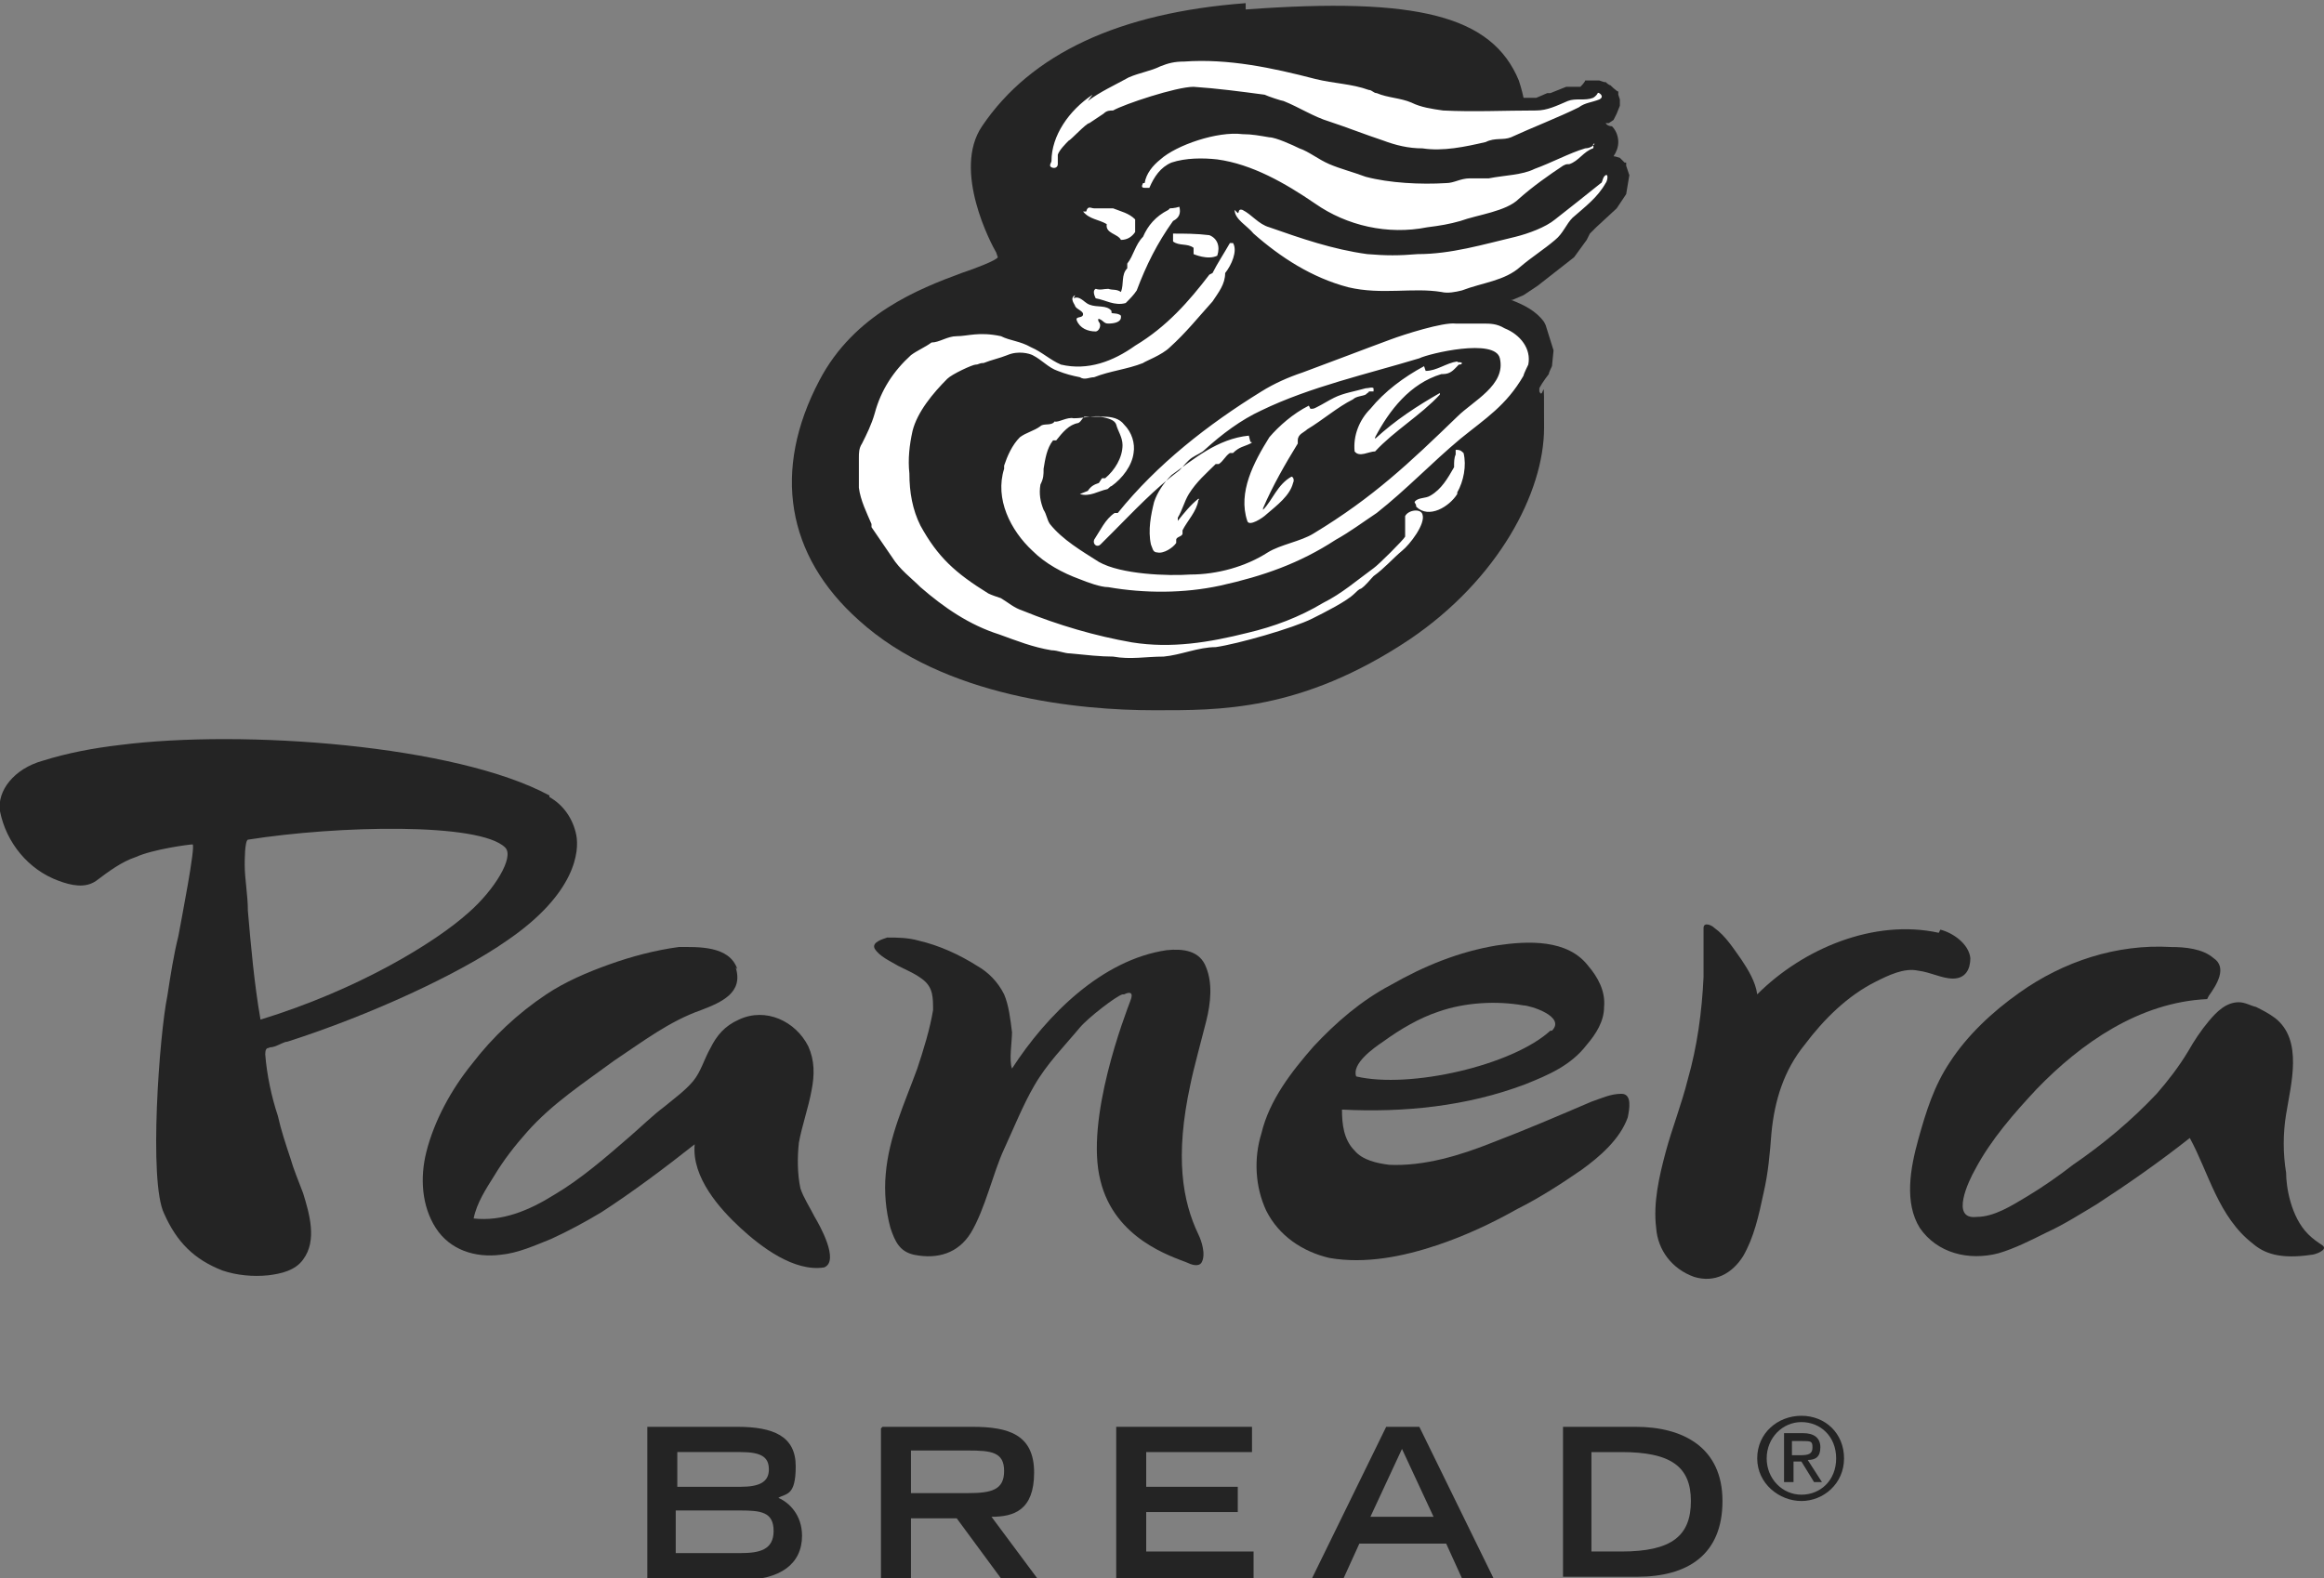
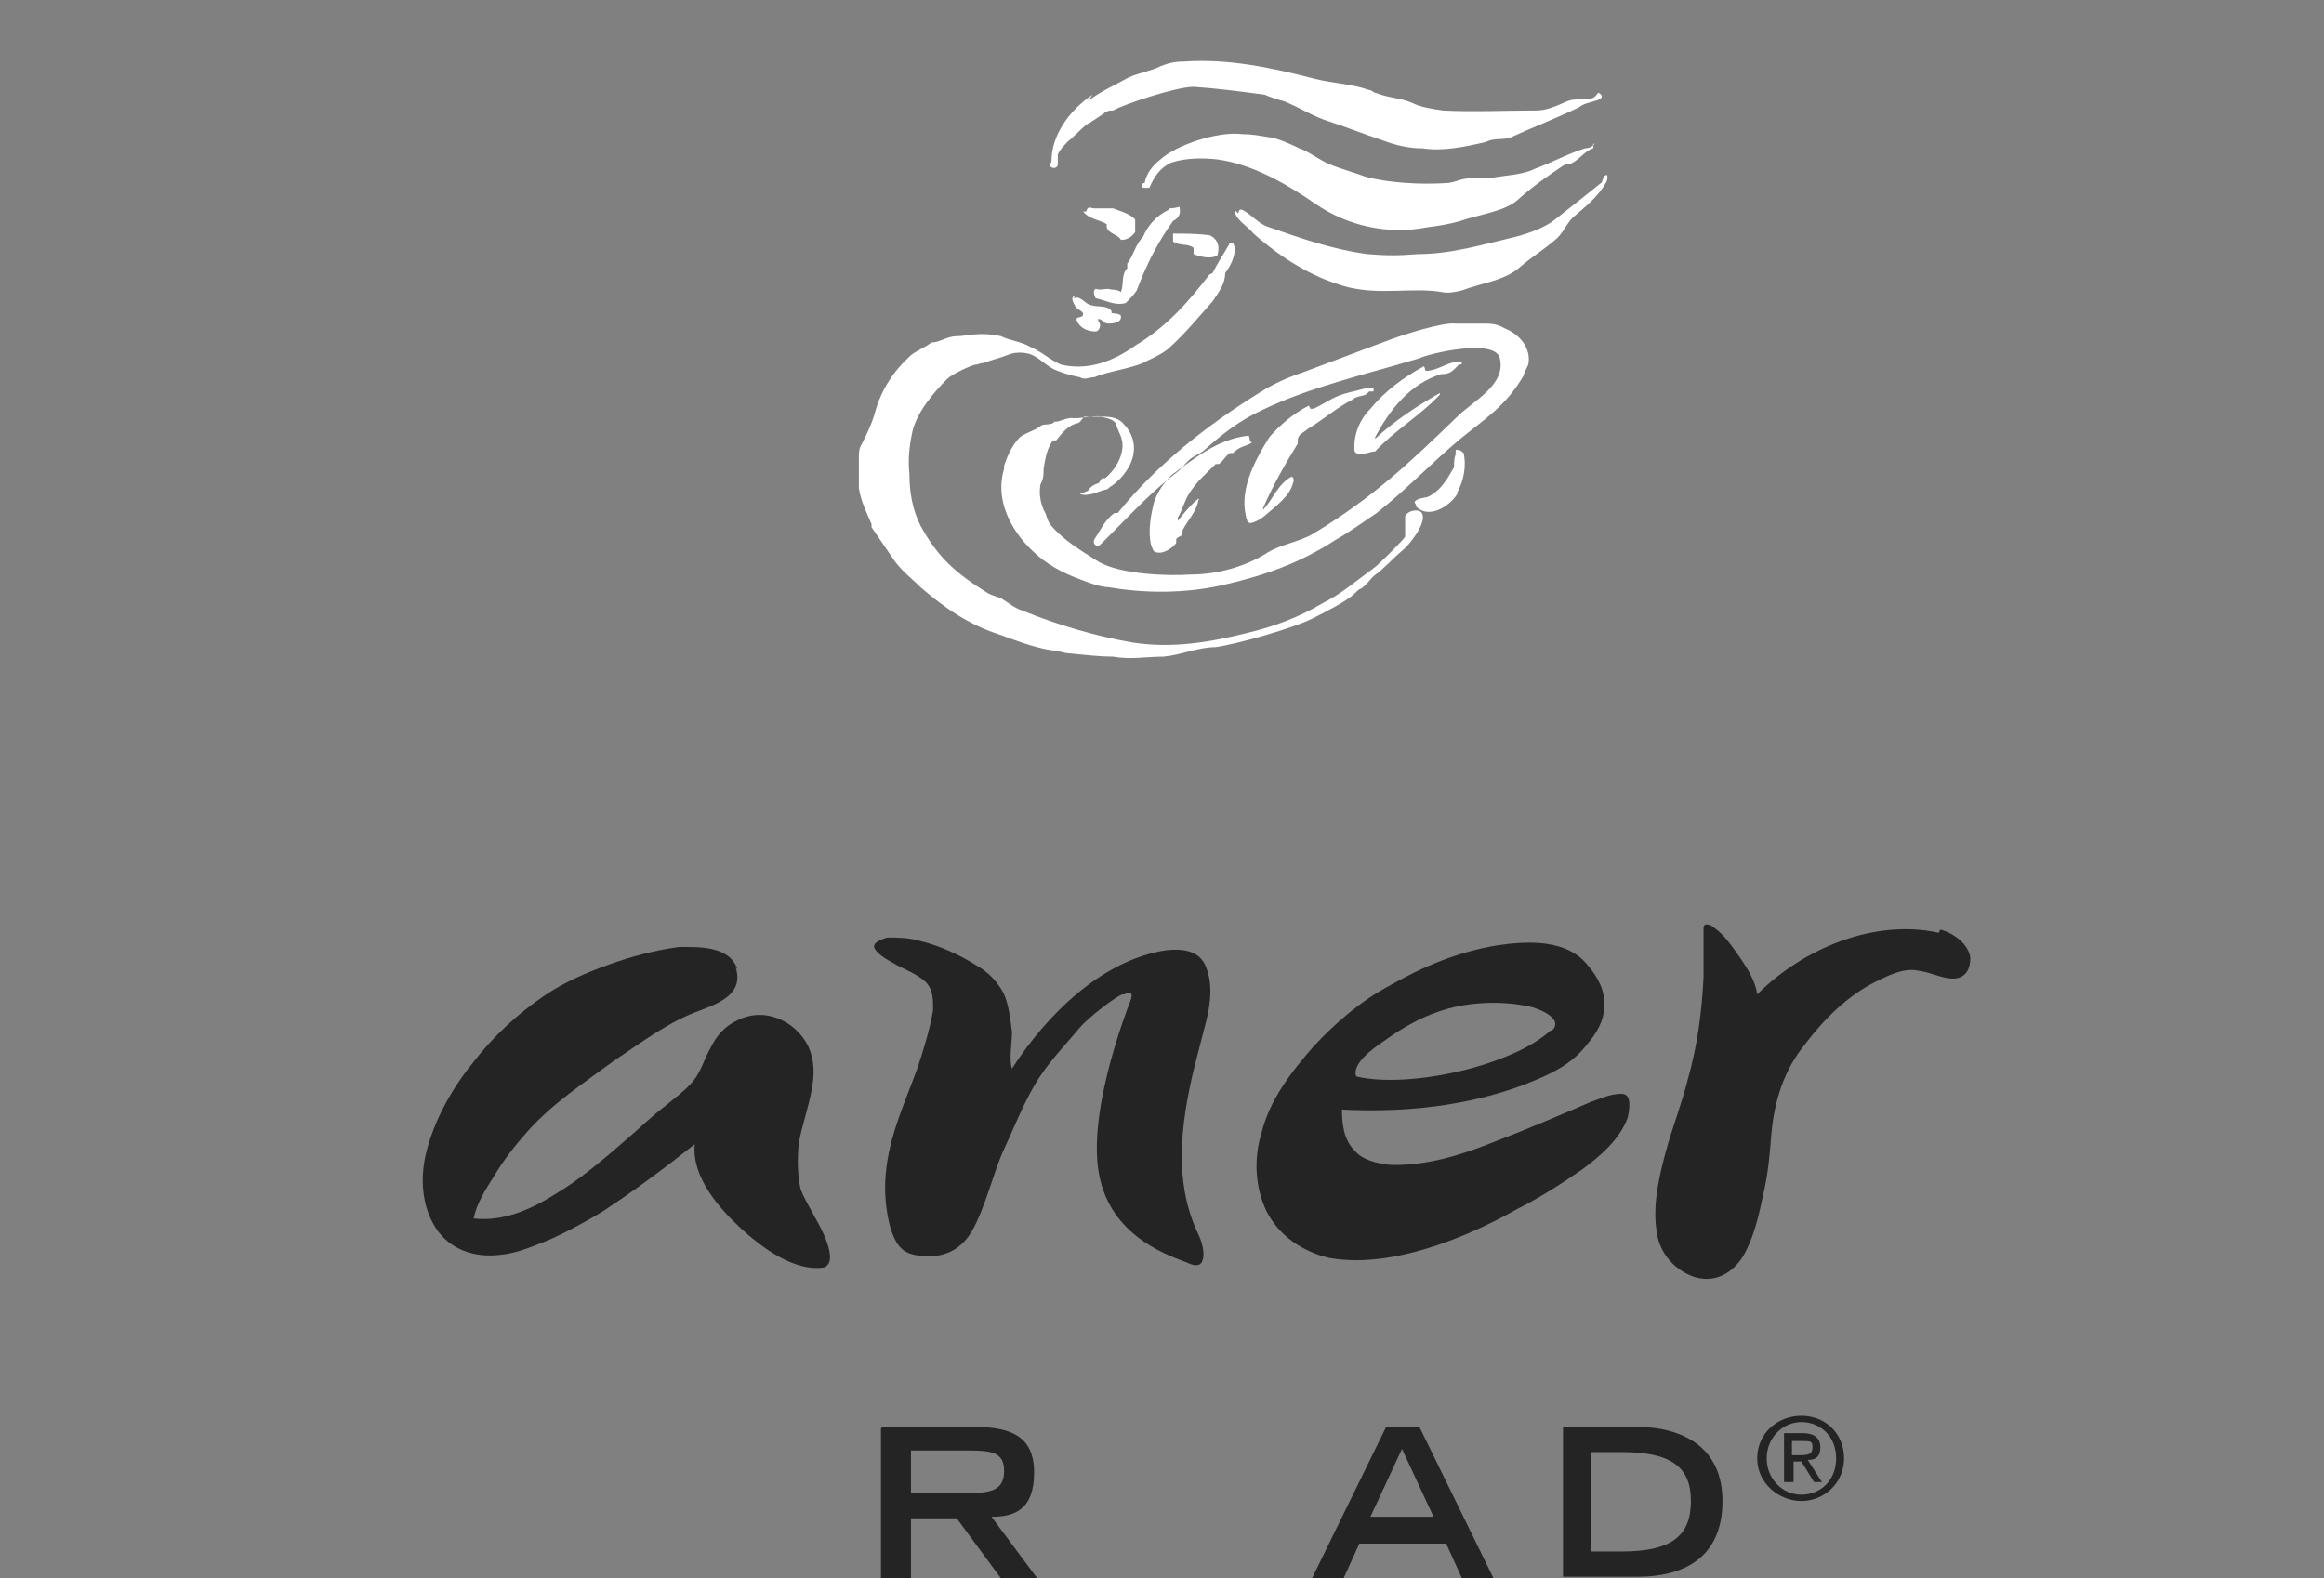
<svg xmlns="http://www.w3.org/2000/svg" id="Layer_1" data-name="Layer 1" version="1.1" viewBox="0 0 147.2 100">
  <rect x="0" y="0" width="147.2" height="100" fill="#808080" stroke="none" />
  <defs>
    <style> .cls-1, .cls-2 { fill: #242424; } .cls-1, .cls-2, .cls-3 { stroke-width: 0px; } .cls-1, .cls-3 { fill-rule: evenodd; } .cls-3 { fill: #fff; } </style>
  </defs>
-   <path class="cls-1" d="M78.9.2c-8,.6-13.6,3.2-16.7,7.8-1.9,2.8.6,7.5.9,8h0c0,0,.1.3.1.3-.1.2-1.4.7-2.3,1-2.7,1-6.8,2.6-9,6.8-3,5.7-2.1,11.1,2.5,15.2,5.4,4.9,14,5.7,18.7,5.7,4.1,0,9.3.1,16.2-4.5,5.6-3.8,8.5-9.3,8.5-13.4s0-1.6-.3-2.3c0,0,0,0,0-.2.2-.4.6-.9.6-.9,0-.1.2-.5.2-.5,0,0,.1-1,.1-1,0,0-.5-1.6-.5-1.6,0,0-.1-.2-.1-.2-.5-.7-1.3-1.1-2.1-1.4,0,0,.1,0,.1,0l.7-.3c0,0,.9-.6.9-.6,0,0,2.3-1.8,2.3-1.8l.8-1.1s.2-.4.2-.4l.4-.4,1.3-1.2.6-.9s.2-1.2.2-1.2c0,0-.2-.6-.2-.6v-.2s-.1,0-.1,0l-.3-.3s-.3-.1-.4-.1c.2-.3.3-.6.3-.9s-.1-.7-.4-1c0,0-.3,0-.4-.2,0,0,.2,0,.2,0l.3-.2h0s.2-.4.2-.4l.2-.5v-.4s-.1-.3-.1-.3v-.2c-.1,0-.5-.4-.5-.4-.1,0-.3-.2-.3-.2h-.1c0,0-.3-.1-.3-.1h-.9c0,.1-.3.4-.3.4h-.9s-1,.4-1,.4h-.2c0,0-.7.3-.7.3h-.8c-.1-.5-.3-1.1-.3-1.1-1.7-4.1-6.4-5.3-17.3-4.5M101.6,11.4h0Z" />
  <path class="cls-3" d="M92.1,29.5c0-.2,0-.5.1-.7,0,0,0-.2,0-.3.2,0,.3,0,.5.2.2.8,0,1.8-.4,2.5q0,0,0,.1c-.5.8-1.8,1.6-2.6.8,0-.2-.1-.2-.1-.3.2-.3.7-.2,1-.4.7-.4,1.1-1.1,1.5-1.8M90.3,23.5c.7,0,1.3-.5,2-.6,0,.1.2,0,.3.1h0q0,.1-.2.1c-.3.3-.5.6-1,.6,0,0,0,0-.1,0-2,.6-3.3,2.3-4.2,4,0,0,0,.1,0,.1,1.3-1.2,2.7-2.1,4.1-2.9q0,0,0,.1c-1.2,1.3-2.9,2.3-4.1,3.6-.4,0-1,.4-1.3,0-.1-1,.3-2,1-2.7.9-1.1,2.1-2,3.4-2.7M83,25.9c.2,0,.2,0,.4-.1.4-.2.7-.4,1.1-.6.6-.3,1.3-.4,2-.6.2,0,.4-.1.5,0,0,0,0,.2,0,.2,0,0-.3,0-.3,0,0,.1,0,0-.2.2-.2.1-.6.1-.8.3-1,.5-1.9,1.3-2.9,1.9-.2.2-.6.3-.6.7,0,0,0,.1,0,.2-.8,1.3-1.6,2.7-2.2,4.1,0,0,0,.2,0,.1.6-.6.9-1.6,1.8-2.1.1,0,.2.2.1.4-.2.8-1,1.4-1.7,2-.2.2-1.1.8-1.2.4-.6-1.8.4-3.7,1.4-5.3.6-.7,1.5-1.5,2.5-2M79.2,28c0,0,.2,0,0,.1-.4.2-.7.2-1.1.6,0,0-.1,0-.2,0-.3.2-.4.5-.7.7,0,0-.1,0-.2,0-.6.6-1.2,1.1-1.7,1.9-.3.5-.4,1-.7,1.5,0,0,0,.3,0,.2.4-.5.8-1,1.3-1.4,0,0,.1,0,0,.1-.1.7-.7,1.3-1,1.9,0,0,0,.1,0,.2,0,.2-.4.2-.4.4s0,.1,0,.2c-.2.3-.8.7-1.2.6-.3,0-.3-.3-.4-.5-.2-.9,0-1.9.2-2.7.2-.6.6-1.2,1.1-1.7,1.4-1,2.9-2.3,4.9-2.5M69.8,30.3s0,0,.2,0c.6-.5,1.1-1.3,1.1-2.1,0-.5-.3-.9-.4-1.3-.1-.3-.5-.4-1-.5-.3,0-.6,0-1,0-.1,0-.2.3-.4.4-.6.1-1,.6-1.4,1.1,0,0-.2,0-.2,0-.4.5-.5,1.2-.6,1.8,0,.4,0,.6-.2,1-.1.6,0,1.1.2,1.6.2.3.2.6.4.9.8,1,2,1.7,3.1,2.4,1.4.8,4.4.9,5.8.8,1.7,0,3.5-.5,4.9-1.4.8-.5,2.1-.7,2.9-1.2,3.8-2.3,6.1-4.5,9.1-7.4,1-1,3.1-2,2.7-3.7-.3-1.3-4.5-.3-5.1,0-3.3,1-6.9,1.8-10,3.3-1.3.6-2.5,1.5-3.6,2.5-.2.2-.5.3-.8.5-.3.2-.5.5-.8.8-1.6,1.2-2.9,2.6-4.2,3.9-.2.2-.5.5-.8.8-.2.2-.5,0-.4-.3.4-.6.7-1.3,1.3-1.7,0,0,.2,0,.2,0,2.5-3.1,5.7-5.6,9.1-7.7.8-.5,1.7-.9,2.6-1.2,1.9-.7,3.7-1.4,5.6-2.1.8-.3,3.3-1.1,4.1-1,.5,0,1.2,0,1.7,0,.5,0,.9,0,1.4.3,1,.4,1.7,1.3,1.5,2.3,0,0-.3.6-.3.7-1.1,1.9-2.4,2.7-4,4-1.8,1.5-3.4,3.2-5.3,4.7-.9.6-1.7,1.2-2.6,1.7-2.3,1.5-4.6,2.3-7.3,2.9-2.3.5-4.8.5-7.1.1-.5,0-1.3-.3-1.8-.5-1.1-.4-2.2-1-3-1.8-1.4-1.3-2.4-3.3-1.8-5.2,0,0,0-.1,0-.2.2-.6.5-1.3,1-1.8.4-.3.9-.4,1.3-.7.2-.2.7,0,.9-.3.2.1.8-.3,1.2-.2.7,0,1.2-.2,1.9-.1.5,0,1,.1,1.3.5.5.5.7,1.2.6,1.8-.1.8-.7,1.6-1.4,2.1-.1,0-.2.2-.3.2-.5.1-1.1.5-1.7.3,0,0,.5-.2.5-.2.2-.3.4-.4.7-.5M68,18.9c.4-.2.7.3,1,.4.5.2,1.1,0,1.4.4,0,0,0,0,0,.1,0,.1.4,0,.6.2,0,0,0,0,0,.1,0,.3-.4.4-.8.4-.3,0-.3-.2-.6-.3,0,0-.1,0,0,.2.2.2,0,.6-.2.6-.5,0-1-.2-1.2-.7-.1-.3.4-.1.4-.4,0-.2-.4-.3-.5-.5,0-.1-.4-.5,0-.7M76.8,17.3c.3-.6.7-1.2,1.1-1.9h.2c.3.5-.1,1.4-.5,1.9,0,.7-.4,1.2-.8,1.8-.9,1-1.7,2-2.7,2.9-.5.5-1.6.9-1.7,1-1,.4-2.1.5-3.1.9-.3,0-.6.2-.9,0-.5-.1-.9-.2-1.4-.4-.6-.2-1-.7-1.6-1-.2-.1-.9-.3-1.6,0-.5.2-1,.3-1.5.5-.3,0-.3.1-.5.1-.2,0-1.5.6-1.8.9-.9.9-1.9,2.1-2.2,3.3-.2.9-.3,1.8-.2,2.7,0,1.2.2,2.3.7,3.3,1.1,2,2.2,3,4.3,4.3.2.1.5.2.8.3.5.3.8.6,1.4.8,2.2.9,4.6,1.6,6.9,2,2.5.4,4.9,0,7.3-.6,1.7-.4,3.3-1,4.8-1.9,1.2-.6,2.1-1.4,3.2-2.2.3-.2,1.9-1.8,2-2,0-.4,0-.9,0-1.3.2-.4,1-.5,1.1-.1.2.6-.8,1.9-1.3,2.3-.6.5-1.1,1.1-1.8,1.6-.2.2-.5.6-.8.8-.1,0-.3.2-.4.3-.5.5-1.9,1.2-2.7,1.6-1.2.6-4.7,1.6-6.1,1.8-1.1,0-2.2.5-3.3.6-1.1,0-2.1.2-3.2,0-.8,0-1.7-.1-2.7-.2-.4,0-.8-.2-1.2-.2-1.2-.2-2.2-.6-3.3-1-1.9-.6-3.5-1.7-5-3-.6-.6-1.3-1.1-1.8-1.9-.4-.6-.9-1.3-1.3-1.9,0,0,0-.2,0-.2-.3-.7-.7-1.5-.8-2.3,0-.3,0-.6,0-.8,0-.3,0-.7,0-1.1,0-.3,0-.6.2-.9.3-.6.6-1.2.8-1.9.4-1.5,1.2-2.7,2.3-3.7.4-.3.9-.5,1.3-.8.5,0,1-.4,1.6-.4.7,0,1.4-.3,2.8,0,.6.3,1.2.3,1.9.7.7.3,1.2.8,1.9,1.1,1.7.4,3.3-.2,4.7-1.2,2-1.2,3.4-2.8,4.7-4.5M75.6,15.7c-.4-.3-.9-.1-1.3-.4,0-.1,0-.3,0-.5.7,0,1.5,0,2.3.1.5.2.7.7.5,1.3-.6.3-1.5-.1-1.5-.1,0-.1,0-.2,0-.3M78.4,13.5c.1,0,0-.3.3-.2.6.3,1,.9,1.7,1.1,2,.7,4,1.4,6.2,1.7,1.2.1,2,.1,3.2,0,2.1,0,4.1-.6,6.2-1.1.8-.2,1.9-.6,2.5-1.1.9-.7,1.9-1.5,2.9-2.3.1,0,.1-.4.3-.5.2-.1.1.4,0,.5-.5.9-1.3,1.5-2.1,2.2-.4.4-.6,1-1.1,1.4-.7.6-1.5,1.1-2.2,1.7-1,.9-2.4,1-3.7,1.5-.4.1-.9.2-1.3.1-1.8-.3-3.8.2-5.9-.3-2.3-.6-4.3-1.9-6-3.4-.4-.5-1.2-.9-1.2-1.5M72.5,11.6c.1-.6.5-1.1,1-1.5,1-.9,3.6-1.8,5.2-1.6.6,0,1.1.1,1.7.2.4,0,1.5.5,1.9.7.6.2,1.2.7,1.9,1,.7.3,1.5.5,2.3.8,1.5.4,3.5.5,5.1.4.5,0,.9-.3,1.5-.3s.8,0,1.2,0c1-.2,2.1-.2,2.9-.6,1.1-.4,2.2-1,3.2-1.3.2,0,.5-.1.6-.3,0,0,.1,0,0,0-.2,0,0,.2-.1.3-.6.2-.9.8-1.5,1-.2,0-.2,0-.4.1-.9.6-1.9,1.3-2.8,2.1-.8.8-2.6,1-3.7,1.4-.7.2-1.3.3-2.1.4-2.5.5-5.1-.1-7.1-1.5-1.9-1.3-4-2.5-6.2-2.8-.9-.1-2-.1-2.9.2-.7.3-1.1.9-1.4,1.6,0,0-.3,0-.3,0-.2,0-.2-.1-.1-.3M68.9,6.4c.8-.6,1.7-1,2.6-1.5.7-.3,1.4-.4,2-.7.5-.2.9-.3,1.5-.3,2.8-.2,5.6.4,8.3,1.1,1.2.3,2.3.3,3.4.7.2,0,.3.2.5.2.7.3,1.5.3,2.2.6.6.3,1.3.4,2,.5,1.9.1,3.9,0,5.9,0,.7,0,1.3-.3,2-.6.5-.2,1.1,0,1.6-.2,0,0,.2-.1.3-.3,0-.1.5.2.1.4-.5.2-.9.2-1.3.5-1.2.6-3,1.3-4.3,1.9-.5.2-1,0-1.6.3-1.3.3-2.7.6-4,.4-.9,0-1.7-.2-2.5-.5-1.2-.4-2.2-.8-3.4-1.2-1-.3-1.9-.9-2.9-1.3-.1,0-1-.3-1.2-.4-1.5-.2-3-.4-4.5-.5-1.1,0-4.4,1.1-5.1,1.5-.2,0-.4,0-.6.2-.3.2-.6.4-.9.6-.2,0-1.2,1.1-1.3,1.1-.2.2-.6.6-.7.9,0,.2,0,.4,0,.6s-.2.3-.4.2,0-.3,0-.4c0-1.6,1.1-3.2,2.6-4.2M74.1,13.2s.3,0,.6-.1c.1.4,0,.7-.4.9-1,1.4-1.7,2.8-2.3,4.4-.2.3-.4.5-.7.8-.7.2-1.3-.2-1.9-.3-.1-.2-.2-.5,0-.6.3.1.5,0,.8,0,.3.1.5,0,.8.2.2-.5,0-1.1.4-1.5,0,0,0-.2,0-.3.4-.5.5-1.2,1-1.7.3-.7.8-1.3,1.6-1.7M68.8,13.4h0c.1-.4.3-.2.5-.2h0c.4,0,.8,0,1.2,0,.5.2,1,.3,1.4.7,0,.2,0,.5,0,.8-.2.3-.5.5-.9.5-.2-.4-1-.4-.9-1-.5-.3-1.1-.3-1.5-.8" />
  <path class="cls-2" d="M114.1,89.7c1.5,0,2.7,1.1,2.7,2.7s-1.3,2.7-2.7,2.7-2.8-1.1-2.8-2.7,1.3-2.7,2.8-2.7M114.1,90.1c-1.2,0-2.2,1-2.2,2.3s1,2.3,2.2,2.3,2.2-.9,2.2-2.3-1-2.3-2.2-2.3M113.5,93.9h-.5v-3.1h1.2c.7,0,1.1.3,1.1.9s-.3.8-.8.8l.9,1.4h-.5l-.8-1.3h-.5v1.3h0ZM113.5,92.2h.5c.6,0,.8-.1.8-.5s-.1-.4-.7-.4h-.6v.9h0Z" />
-   <path class="cls-2" d="M41,90.4h5.7c2.3,0,3.7.6,3.7,2.5s-.6,1.7-1.1,2c.7.3,1.5,1.1,1.5,2.4,0,1.8-1.4,2.8-3.8,2.8h-6v-9.6ZM46.9,94.2c1.2,0,1.8-.3,1.8-1.1s-.5-1.1-1.8-1.1h-4v2.2h4ZM46.9,98.4c1.2,0,2.1-.2,2.1-1.4s-.8-1.3-2.1-1.3h-4.1v2.7h4.1Z" />
  <path class="cls-2" d="M55.9,90.4h5.7c2.3,0,3.9.5,3.9,2.9s-1.3,2.8-2.7,2.8l2.9,3.9h-2.3l-2.8-3.8h-2.9v3.8h-1.9v-9.5h0ZM61.3,94.6c1.5,0,2.3-.2,2.3-1.4s-.8-1.3-2.3-1.3h-3.6v2.7h3.6Z" />
-   <polygon class="cls-2" points="70.7 90.4 79.3 90.4 79.3 92 72.6 92 72.6 94.2 78.4 94.2 78.4 95.8 72.6 95.8 72.6 98.3 79.4 98.3 79.4 100 70.7 100 70.7 90.4" />
  <path class="cls-2" d="M87.8,90.4h2.1l4.7,9.6h-2l-1-2.2h-5.5l-1,2.2h-2l4.7-9.6ZM90.8,96.1l-2-4.3-2,4.3h4Z" />
  <path class="cls-2" d="M99,90.4h4.6c3,0,5.5,1.3,5.5,4.7s-2.2,4.8-5.4,4.8h-4.7v-9.5h0ZM102.7,98.3c3.2,0,4.4-1,4.4-3.2s-1.3-3.1-4.4-3.1h-1.9v6.3h1.9Z" />
-   <path class="cls-1" d="M139.8,63.3c-4.3.2-8,2.8-10.8,5.7-1.4,1.5-2.9,3.2-3.9,5.1-.4.7-1.6,3.2.1,3,1.1,0,2.2-.7,3.2-1.3,1-.6,2-1.3,2.9-2,1.9-1.3,3.7-2.8,5.3-4.5.7-.8,1.4-1.7,2-2.7.4-.7.8-1.3,1.3-1.9s1.1-1.2,1.9-1.2c.4,0,.7.2,1.1.3.4.2.8.4,1.2.7,1.8,1.4,1,4.2.7,6.1-.2,1.2-.2,2.5,0,3.7,0,.9.3,2.8,1.4,3.9.3.3.6.5.9.7.4.3-.5.6-.7.6-2,.3-3-.1-3.7-.7-2.2-1.7-2.8-4.5-4-6.7-1.9,1.5-3.9,2.9-5.9,4.2-1,.6-2.1,1.3-3.2,1.8-1,.5-2,1-3,1.3-1.9.5-3.9,0-5-1.6-1-1.6-.6-3.8-.1-5.6s1-3.4,2-4.9c1.1-1.7,2.7-3.2,4.4-4.4,2.8-2,6.2-3.1,9.6-2.9.9,0,2,.1,2.7.7.9.6.2,1.7-.3,2.4" />
  <path class="cls-1" d="M122.9,58.9c.8.2,1.8.9,1.9,1.8,0,.7-.3,1.3-1.1,1.3-.7,0-1.4-.4-2.2-.5-.9-.2-1.9.3-2.7.7-1.8.9-3.3,2.4-4.5,4-1.3,1.6-1.9,3.5-2.1,5.6-.1,1.3-.2,2.5-.5,3.8-.3,1.4-.6,2.8-1.3,4-.7,1.1-1.8,1.7-3.1,1.3-1.4-.5-2.3-1.7-2.4-3.1-.2-1.6.2-3.3.6-4.8.4-1.5,1-3,1.4-4.6.6-2.1.9-4.3,1-6.5,0-.6,0-1.3,0-1.9s0-.8,0-1.2c0-.4.5-.2.7,0,.7.5,1.2,1.3,1.7,2,.4.6.9,1.4,1,2.2,2.9-2.9,7.4-4.8,11.5-3.9" />
  <path class="cls-1" d="M71.1,63c-.4.1-2.2,1.5-2.7,2.1-1,1.2-2.1,2.3-2.9,3.7-.7,1.2-1.3,2.7-1.9,4-.7,1.5-1.2,3.8-2.1,5.3-.8,1.3-2.1,1.7-3.6,1.4-.9-.2-1.2-.8-1.5-1.7-.3-1.1-.4-2.3-.3-3.4.2-2.4,1.2-4.5,2-6.7.4-1.2.8-2.5,1-3.7,0-.8,0-1.4-.6-1.9-.5-.4-1-.6-1.6-.9-.5-.3-1.2-.6-1.5-1.1-.2-.4.5-.6.8-.7.6,0,1.3,0,2,.2,1.3.3,2.6.9,3.7,1.6.7.4,1.3,1,1.7,1.8.3.7.4,1.6.5,2.4,0,.6-.2,1.8,0,2.3,2.2-3.4,5.7-6.9,9.8-7.5,1-.1,2.1,0,2.5,1.1.4,1,.3,2.2,0,3.4-.3,1.2-.8,3-1,4-1,4.6-.5,7.4.5,9.5.2.4.5,1.3.2,1.8-.2.3-.7.1-.9,0-1-.4-4.6-1.5-5.5-5.2-1-3.9,1.6-10.6,1.9-11.4.2-.5,0-.6-.4-.4" />
  <path class="cls-1" d="M46.6,61.3c.5,1.6-.9,2.2-2.2,2.7-2,.7-3.7,2-5.5,3.2-1.9,1.4-3.9,2.7-5.5,4.5-.8.9-1.5,1.8-2.1,2.8-.5.8-1.1,1.7-1.3,2.7,1.8.2,3.5-.5,5.1-1.5,1.7-1,3.3-2.4,4.8-3.7.7-.6,1.4-1.3,2.2-1.9.6-.5,1.3-1,1.8-1.6s.7-1.4,1.1-2.1c.4-.8.9-1.4,1.8-1.8,1.7-.8,3.6.1,4.4,1.7.4.9.4,1.8.2,2.8-.2,1.1-.6,2.2-.8,3.3-.1.9-.1,2,.1,2.9.2.6.6,1.2.9,1.8.3.5,1.6,2.8.6,3.2-1.9.3-4-1.3-5.3-2.5-1.3-1.2-3.1-3.2-2.9-5.3-1.9,1.5-3.9,3-5.9,4.3-1,.6-2.1,1.2-3.2,1.7-1,.4-2.1.9-3.2,1-1.6.2-3.2-.3-4.1-1.7-.9-1.4-1-3.2-.6-4.8.5-2,1.6-4,2.9-5.6,1.3-1.7,2.9-3.2,4.7-4.4,1.2-.8,2.6-1.4,4-1.9,1.4-.5,2.9-.9,4.4-1.1,1.2,0,3.2-.1,3.7,1.4" />
-   <path class="cls-1" d="M32,53.7c.6.6-.7,2.7-2.3,4.1-2.1,1.9-7,4.9-13.2,6.8-.4-2.3-.6-4.6-.8-6.9,0-1-.2-2-.2-2.9,0-.3,0-1.5.2-1.6,5.7-.9,14.7-1.1,16.3.5M34.8,50.5c.9.5,1.5,1.4,1.7,2.4.2,1,0,3.7-4.4,6.7-3,2.1-8.6,4.7-13.9,6.4-.2,0-.5.2-.8.3s-.2,0-.4.1q-.2,0-.2.4c.1,1.3.4,2.7.8,3.9.2.9.5,1.8.8,2.7.2.7.5,1.4.8,2.2.4,1.3.9,3,0,4.2-.5.7-1.4.9-2.2,1-1,.1-2,0-2.9-.3-1.8-.7-2.9-1.8-3.7-3.6-1-2-.3-11.4.2-13.8.2-1.3.4-2.6.7-3.8.2-1.1,1.1-5.7.9-5.8-.2,0-2.5.3-3.6.8-.9.3-1.7.9-2.5,1.5-.7.5-1.6.3-2.4,0-1.9-.7-3.3-2.4-3.7-4.4-.2-1.3.9-2.7,2.7-3.2,1.6-.5,3.2-.8,4.9-1,7.8-1,21.3,0,27.2,3.2" />
  <path class="cls-1" d="M98.2,65.3c-2.4,2.2-8.9,3.7-12.3,2.9-.3-.8,1.1-1.8,1.7-2.2,1.1-.8,2.3-1.5,3.5-1.9,1.7-.6,3.7-.7,5.4-.4.4,0,2.7.7,1.8,1.6M100.6,61.2c.6.7,1.1,1.6,1,2.6,0,.9-.5,1.7-1.1,2.4-1,1.3-2.4,1.9-3.9,2.5-3.7,1.4-7.7,1.8-11.6,1.6,0,.9.1,1.9.8,2.6.5.6,1.4.8,2.2.9,2.2.1,4.5-.6,6.5-1.4,2.1-.8,4.2-1.7,6.3-2.6.6-.2,1.2-.5,1.9-.5s.5,1,.4,1.5c-.5,1.4-1.8,2.5-2.9,3.3-1.3.9-2.7,1.8-4.1,2.5-1.6.9-3.3,1.7-5.1,2.3-2.1.7-4.5,1.2-6.8.8-1.7-.4-3.2-1.4-4-3-.7-1.5-.8-3.3-.3-4.9.5-2.1,1.9-3.9,3.3-5.5,1.4-1.5,3-2.9,4.9-3.9,2.1-1.2,4.3-2.1,6.7-2.5,2-.3,4.5-.4,5.8,1.3" />
</svg>